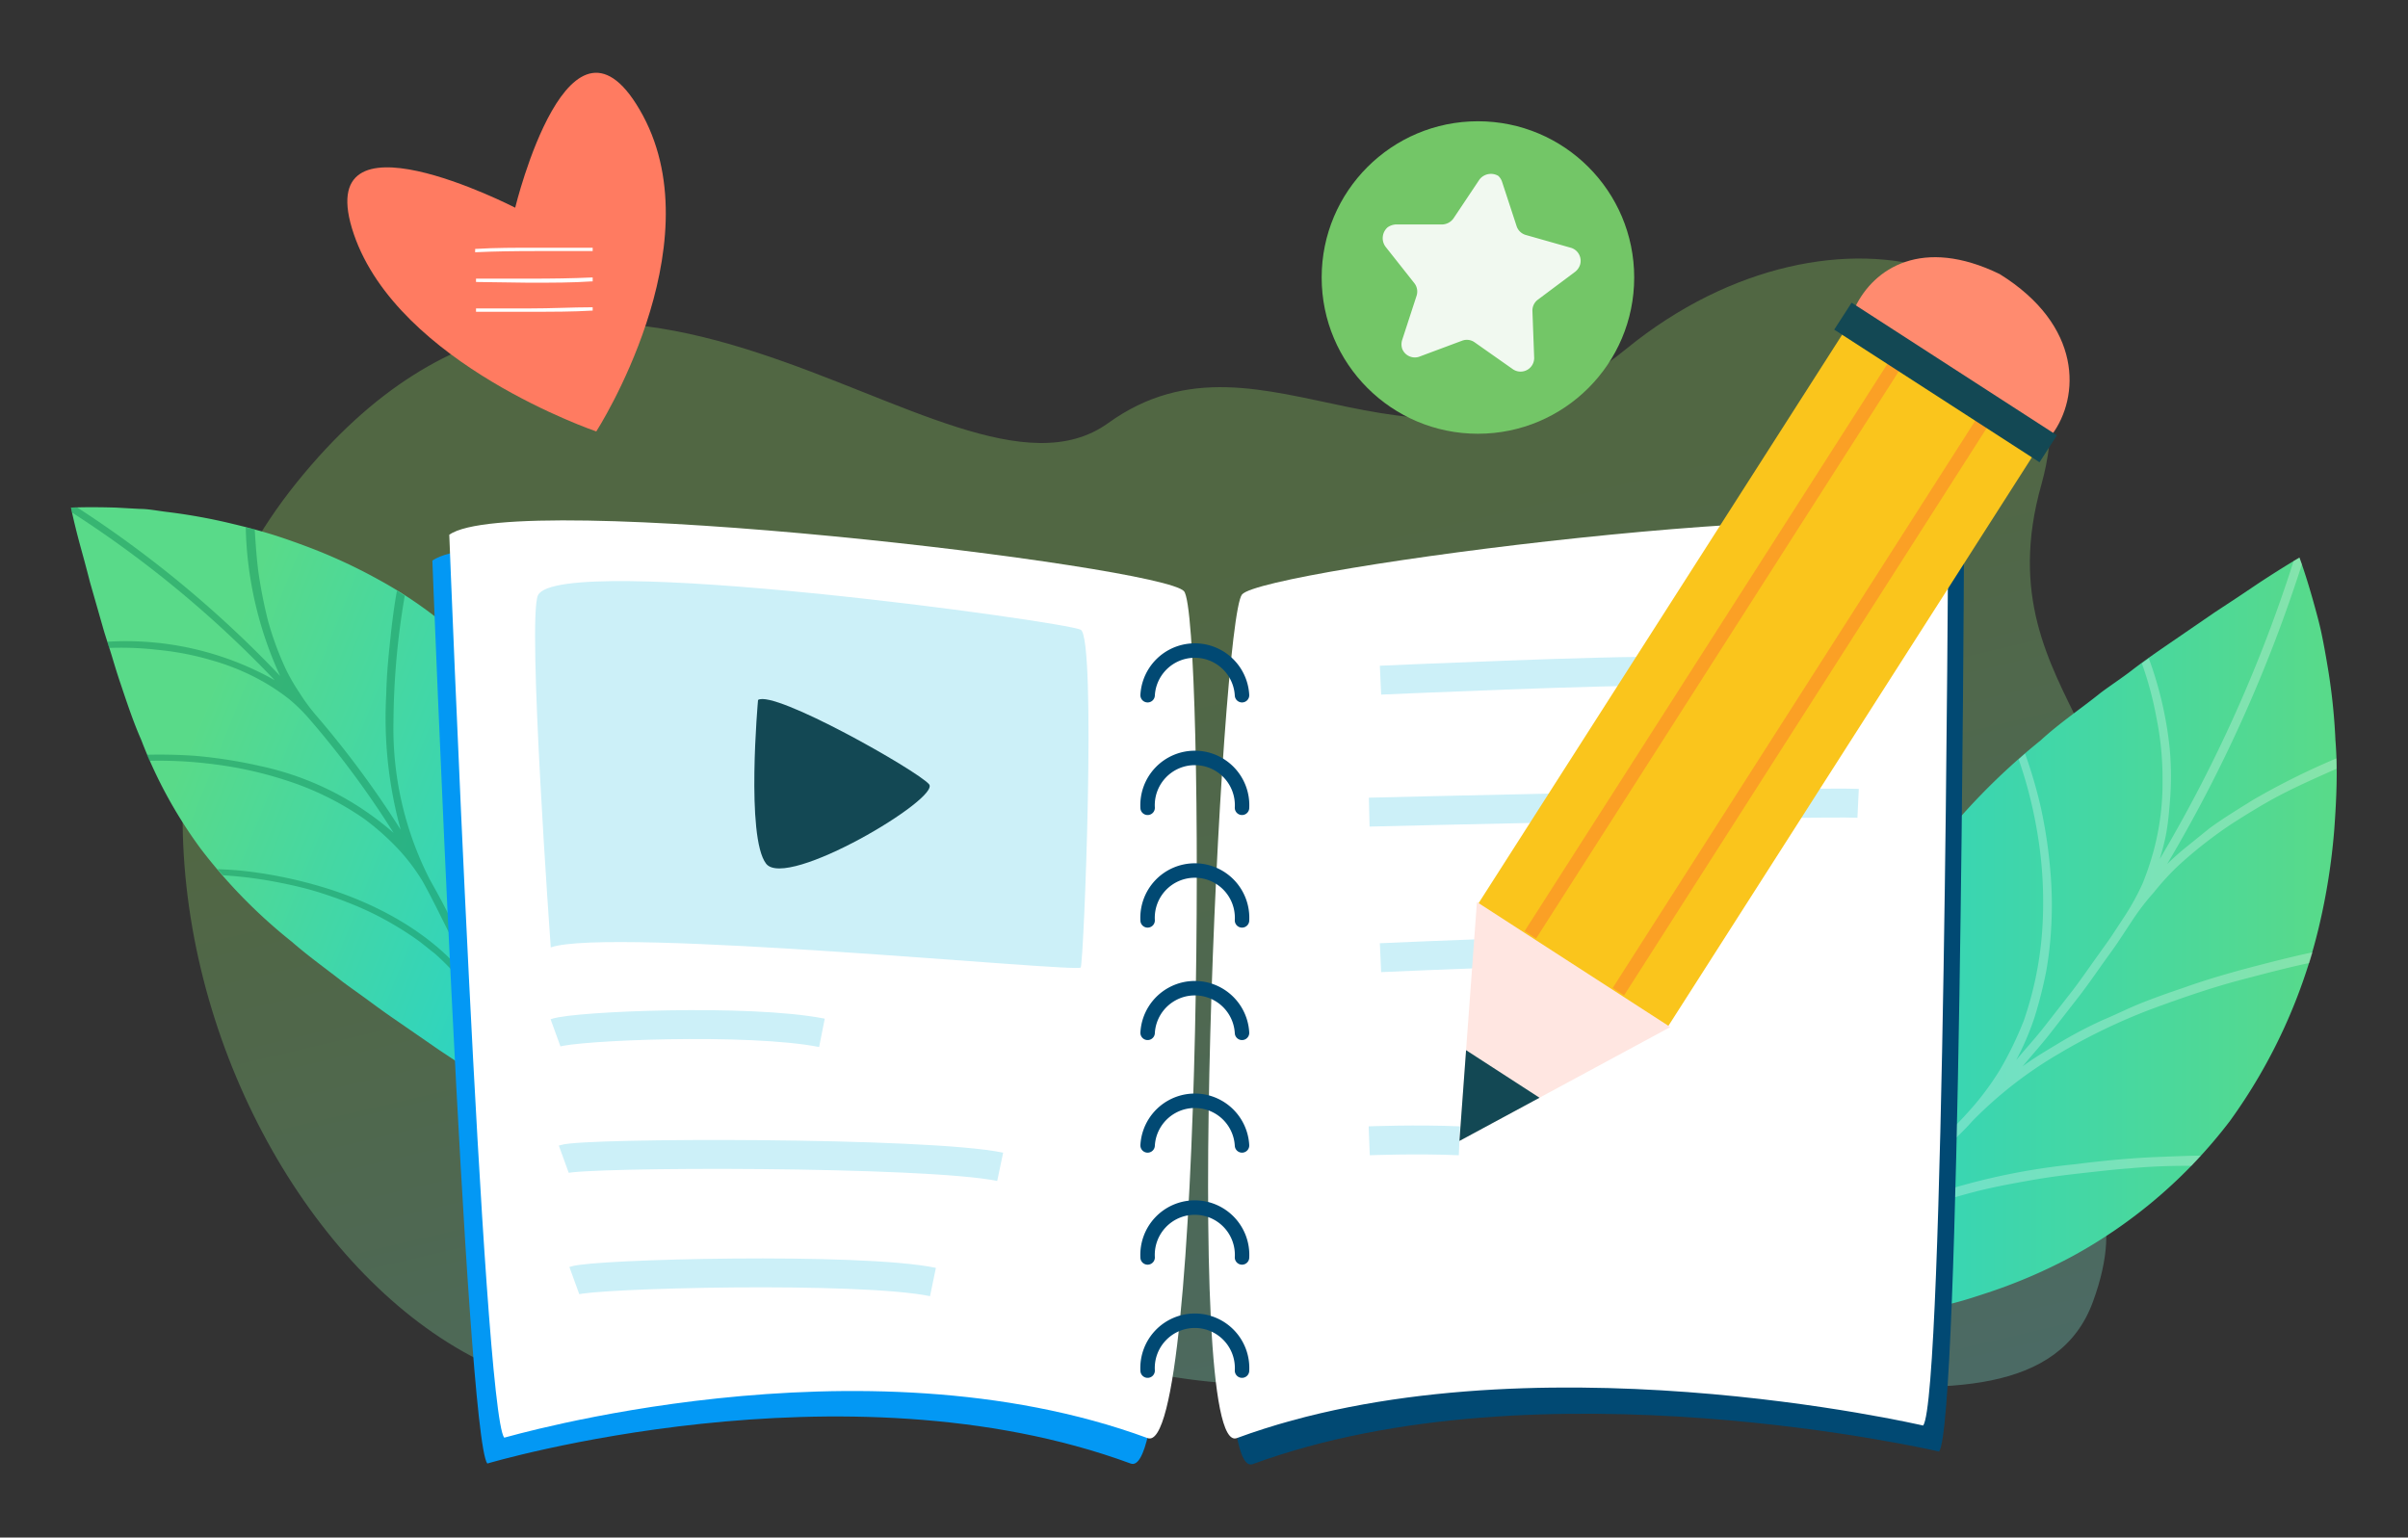
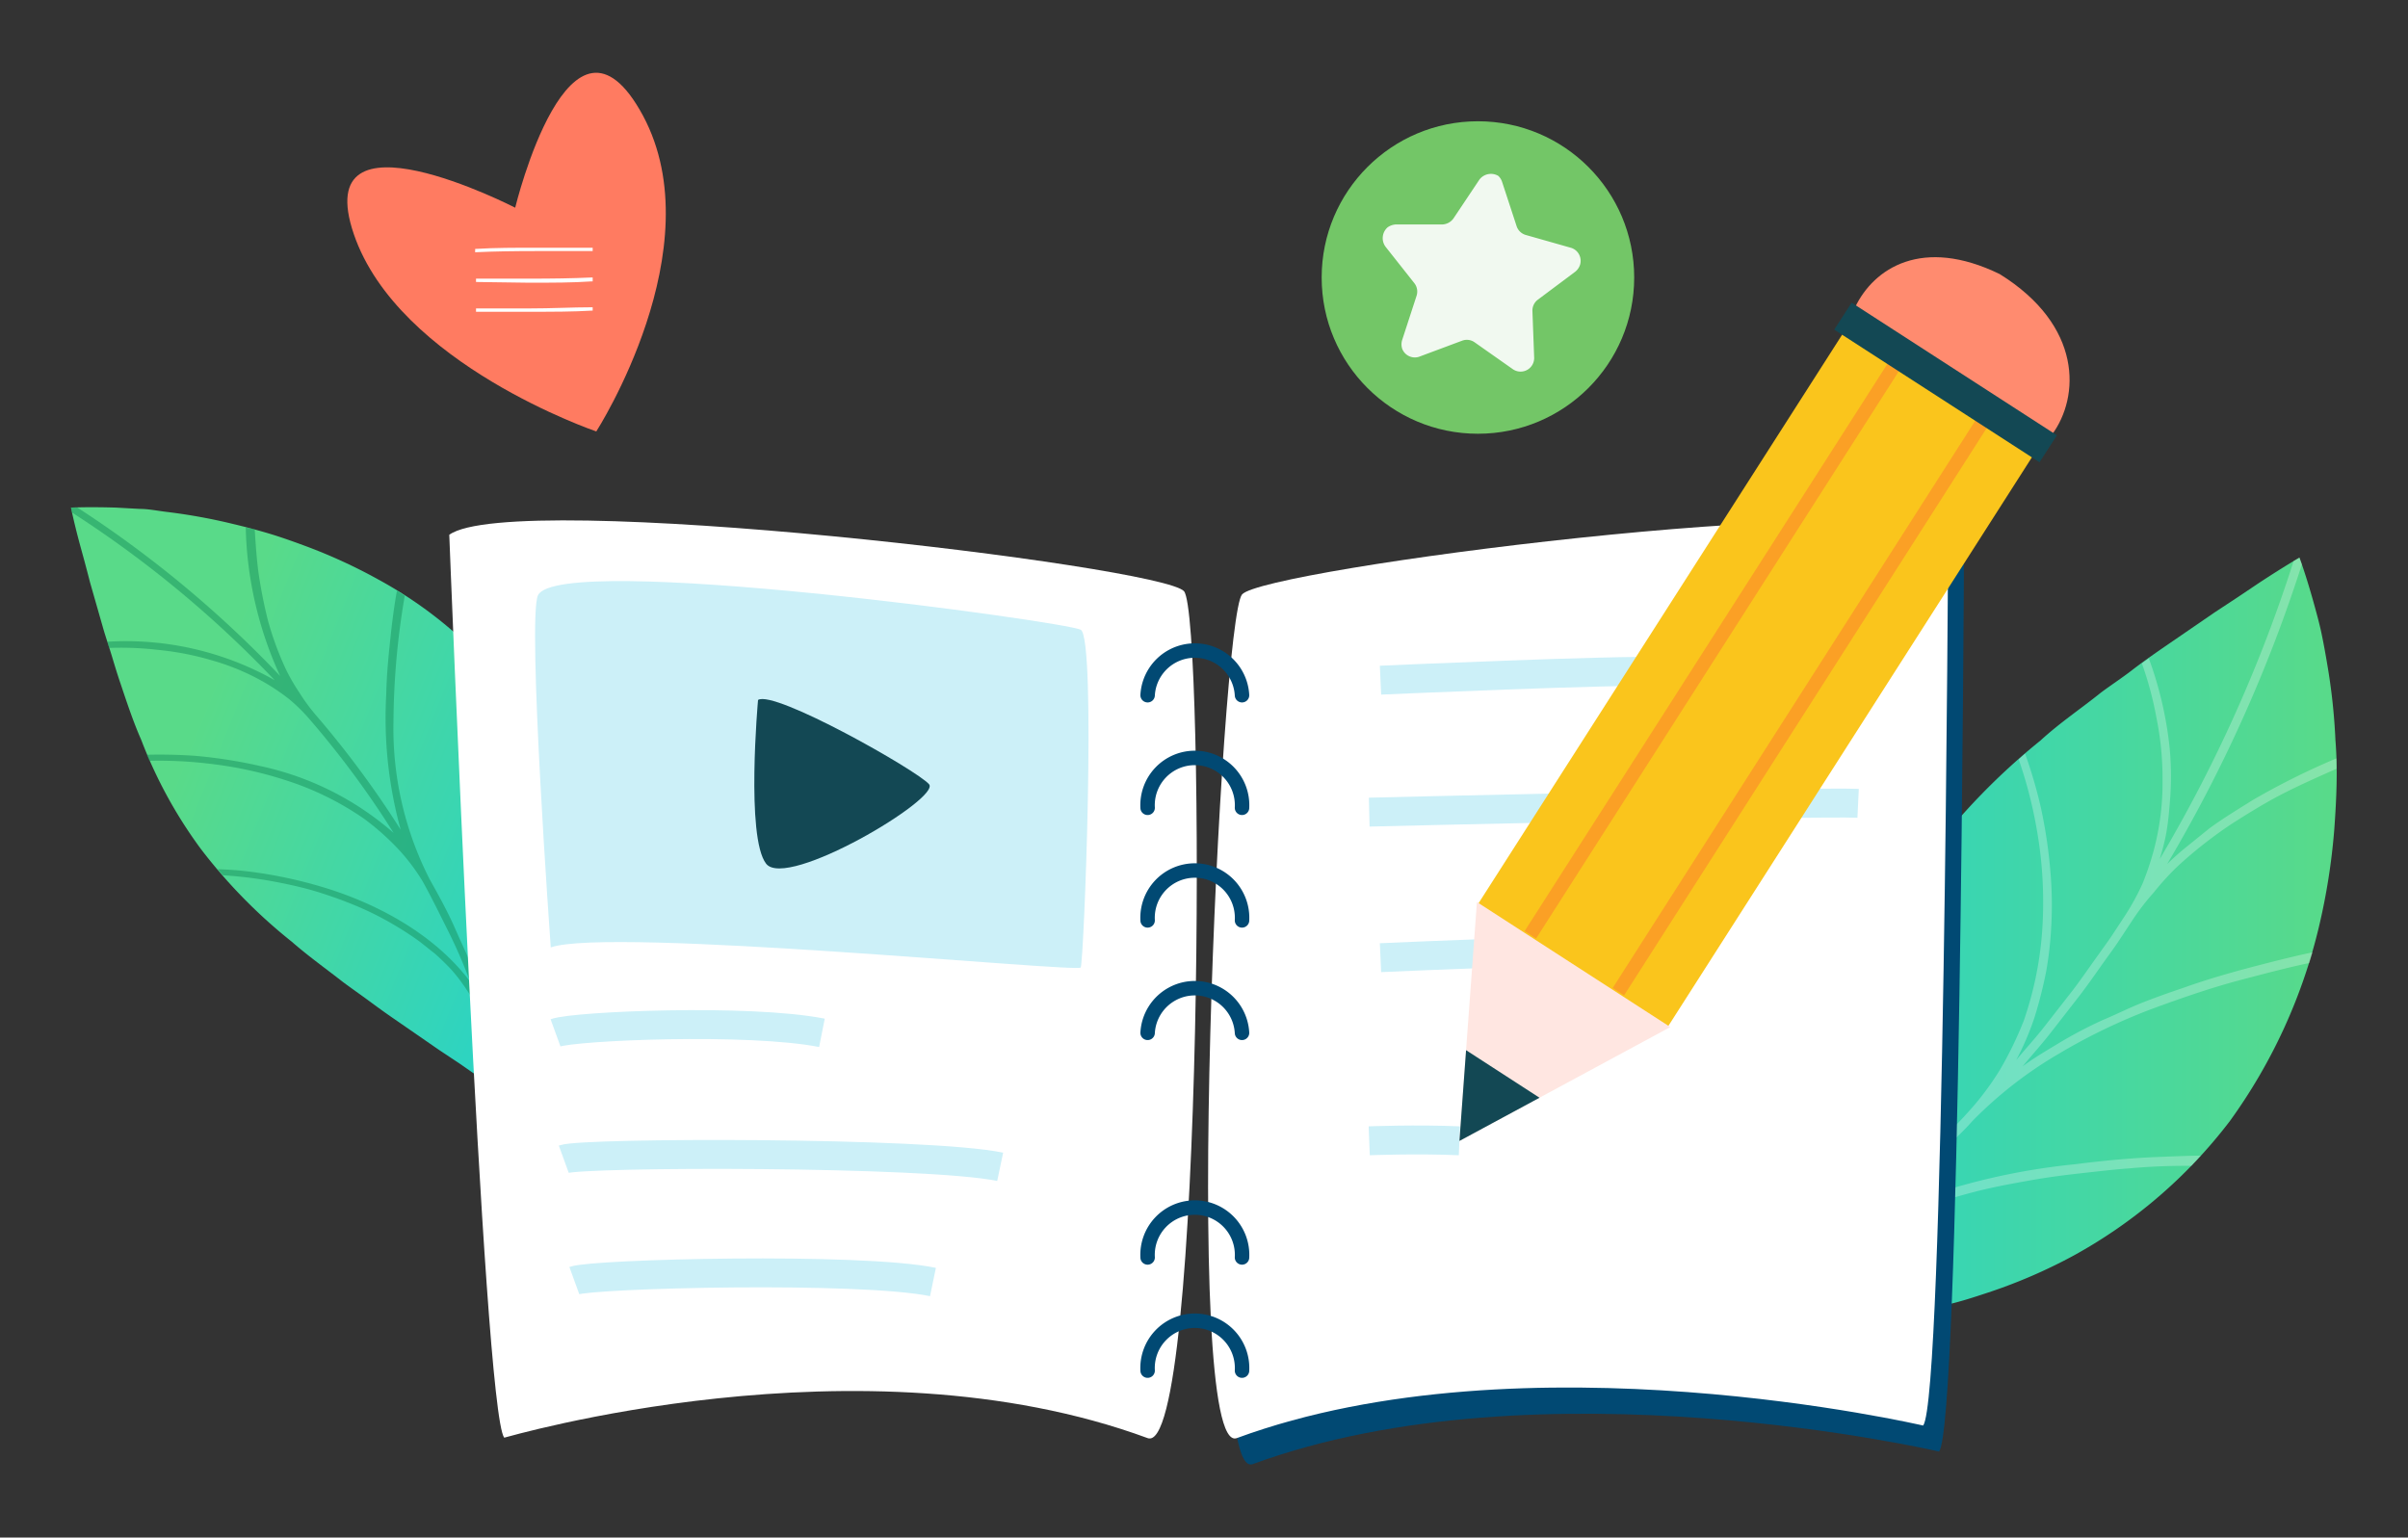
<svg xmlns="http://www.w3.org/2000/svg" xmlns:xlink="http://www.w3.org/1999/xlink" id="Layer_1" data-name="Layer 1" viewBox="0 0 166.58 106.38">
  <rect x="0" y="0" width="166.58" height="106.38" fill="#333333" stroke="none" />
  <defs>
    <style>.cls-1{opacity:0.3;}.cls-2{fill:url(#linear-gradient);}.cls-3{fill:url(#linear-gradient-2);}.cls-4{opacity:0.45;}.cls-10,.cls-21,.cls-5{fill:#fff;}.cls-5{opacity:0.6;}.cls-21,.cls-5,.cls-8{isolation:isolate;}.cls-6{fill:#014973;}.cls-7{fill:url(#linear-gradient-3);}.cls-8{fill:#17915d;opacity:0.5;}.cls-9{fill:#ff7b61;}.cls-11{fill:#0398f4;}.cls-12,.cls-15{fill:none;}.cls-12{stroke:#014973;stroke-linecap:round;stroke-linejoin:round;}.cls-13{fill:#ccf0f8;}.cls-14{fill:#134854;}.cls-15{stroke:#ccf0f8;stroke-miterlimit:10;stroke-width:2px;}.cls-16{fill:#ff8b6f;}.cls-17{fill:#fac51c;}.cls-18{fill:#ffe6e1;}.cls-19{fill:#fba025;}.cls-20{fill:#73c667;}.cls-21{opacity:0.9;}</style>
    <linearGradient id="linear-gradient" x1="132.07" y1="45.04" x2="132.07" y2="-56.55" gradientTransform="matrix(0.89, -0.21, 0.16, 0.69, -32.22, 108.42)" gradientUnits="userSpaceOnUse">
      <stop offset="0" stop-color="#82ede2" />
      <stop offset="0.09" stop-color="#84ecd7" />
      <stop offset="0.71" stop-color="#92e388" />
      <stop offset="1" stop-color="#98e069" />
    </linearGradient>
    <linearGradient id="linear-gradient-2" x1="120.08" y1="-158.65" x2="161.67" y2="-158.65" gradientTransform="matrix(1, 0, 0, -1, 0, -93.71)" gradientUnits="userSpaceOnUse">
      <stop offset="0" stop-color="#27d3c9" />
      <stop offset="1" stop-color="#59da89" />
    </linearGradient>
    <linearGradient id="linear-gradient-3" x1="120.62" y1="-112.8" x2="91.4" y2="-106.28" gradientTransform="matrix(0.99, 0.16, 0.16, -0.99, -60.33, -68.57)" xlink:href="#linear-gradient-2" />
  </defs>
  <g class="cls-1">
-     <path class="cls-2" d="M76.65,29.28c11-7.93,21.36,6.67,35.86-5.15s33-5.84,28.7,9.43S152,52.08,143.47,66s5.92,11.53,1.31,24.08S114,90.5,95.89,94.83s-28.13-7.65-47,.14C25.18,104.74-.75,59.79,20.52,33.39S65.62,37.21,76.65,29.28Z" />
-   </g>
+     </g>
  <path class="cls-3" d="M133.38,59.26a48.83,48.83,0,0,0-5.61,9.9c-.8,1.69-1.45,3.49-2.13,5.16-.33.85-.64,1.71-.94,2.55s-.61,1.63-.89,2.43l-1.53,4.48-.63,2-.56,1.68c-.66,2.06-1,3.37-1,3.37a31.05,31.05,0,0,0,3.32.42l1.76.1,2,0A34.22,34.22,0,0,0,132,90.8c.87-.15,1.78-.33,2.72-.54s1.87-.52,2.84-.84a36.51,36.51,0,0,0,5.89-2.55,34.42,34.42,0,0,0,10.81-9.31,37.84,37.84,0,0,0,6.15-13.4,44.36,44.36,0,0,0,1.07-6.77c.08-1.1.14-2.15.16-3.18s0-2-.08-3A41.65,41.65,0,0,0,161,46c-.13-.78-.26-1.49-.4-2.16s-.31-1.28-.46-1.83c-.6-2.2-1.07-3.43-1.07-3.43s-1.11.64-2.84,1.78l-1.4.94-1.64,1.08-3.73,2.56c-.66.46-1.34.94-2,1.45s-1.41,1-2.11,1.52C144,49,142.5,50,141.15,51.24A45.73,45.73,0,0,0,133.38,59.26Z" />
  <g class="cls-4">
    <path class="cls-5" d="M139.65,52.54l.44-.4a32.57,32.57,0,0,1,1.1,3.77,33.86,33.86,0,0,1,.71,5.2,26.57,26.57,0,0,1,0,3,24.92,24.92,0,0,1-.35,3.1,31.16,31.16,0,0,1-.79,3.13,19.35,19.35,0,0,1-1.28,3c.66-.8,1.36-1.55,2-2.38l1.92-2.46c.63-.83,1.22-1.7,1.83-2.54.3-.43.61-.84.9-1.28l.86-1.31a17.09,17.09,0,0,0,1.22-2.22A19.65,19.65,0,0,0,149,58.8a18.14,18.14,0,0,0,.6-4.75,21.26,21.26,0,0,0-.43-4.43,23.77,23.77,0,0,0-1-3.72l.48-.35a25.56,25.56,0,0,1,1.45,6.29,21.13,21.13,0,0,1,0,3.73c-.05.64-.11,1.29-.22,1.94s-.28,1.28-.47,1.92a99.93,99.93,0,0,0,9.26-20.62l.4-.23h0l.17.46a101.11,101.11,0,0,1-9.32,20.74c.46-.45.94-.87,1.44-1.27s1-.81,1.46-1.18c1-.74,2.06-1.37,3.06-2a50.45,50.45,0,0,1,5.75-2.86c0,.24,0,.48,0,.72-1.05.47-2.27,1-3.52,1.63s-2.51,1.4-3.8,2.23a30.27,30.27,0,0,0-3.68,2.9A18.61,18.61,0,0,0,149,61.74a16.64,16.64,0,0,0-1.53,2l-.87,1.32c-.29.44-.6.86-.91,1.29-.61.85-1.2,1.72-1.84,2.55l-1.93,2.48c-.64.83-1.34,1.6-2,2.4.87-.65,1.81-1.18,2.71-1.73a29.75,29.75,0,0,1,2.8-1.46c1-.42,1.86-.86,2.8-1.23s1.88-.7,2.77-1c1.79-.64,3.54-1.13,5.08-1.53s2.87-.73,3.9-.94l-.23.74c-1.27.26-2.88.68-4.78,1.18s-3.95,1.2-6.12,2a40.47,40.47,0,0,0-6.43,3.1,28.36,28.36,0,0,0-6,4.68c-.55.63-1.17,1.19-1.76,1.78s-1.18,1.18-1.79,1.75L131,82.8l-.92.84-1,.8a46.07,46.07,0,0,1,14.48-3.89c2.19-.28,4.15-.44,5.68-.5s2.56-.1,3-.09l-.64.7c-.82,0-2.39,0-4.32.18-1,.07-2,.19-3.18.32s-2.37.28-3.61.5-2.56.46-3.85.79c-.65.17-1.3.35-1.95.55s-1.32.39-2,.62-1.3.49-1.94.77-1.3.56-1.93.89A21.44,21.44,0,0,0,127,86.36a19.1,19.1,0,0,0-1.84,1.24c-1.5,1.17-3.09,2.2-4.66,3.28l-.45-.08.13-.48c1.56-1.06,3.14-2.09,4.63-3.26a17.51,17.51,0,0,0,1.68-1.42c.51-.53,1-1.07,1.44-1.64a19.12,19.12,0,0,0,1.24-1.75c.36-.62.7-1.25,1-1.88s.57-1.27.82-1.9.42-1.32.6-2a25.13,25.13,0,0,0,.73-3.85,32.88,32.88,0,0,0,.18-3.58,29.72,29.72,0,0,0-.2-3.13,28.5,28.5,0,0,0-.72-4.11l.39-.62a24.33,24.33,0,0,1,.64,2.81,34.6,34.6,0,0,1,.46,5.57,28.11,28.11,0,0,1-.93,7.12,21.21,21.21,0,0,1-1.33,3.7,19,19,0,0,1-2.05,3.51c.32-.26.64-.52.95-.79l.92-.83,1.84-1.66c.6-.57,1.18-1.16,1.78-1.74s1.2-1.14,1.75-1.76a19.52,19.52,0,0,0,2.35-3.09A24.39,24.39,0,0,0,140,70.62a24.22,24.22,0,0,0,1.32-7.1,28.78,28.78,0,0,0-.46-6.35A30.87,30.87,0,0,0,139.65,52.54Z" />
  </g>
  <path class="cls-6" d="M86.66,101.3c-3.91,1.44-.19-57.92,1.27-59.69s43.54-6,47.93-2.78c0,0-.26,59.68-1.72,61.6C134.14,100.43,106.56,94,86.66,101.3Z" />
  <path class="cls-7" d="M35.24,47.79a23.33,23.33,0,0,1,4.24,10.13,23.72,23.72,0,0,1,.24,4.91c0,.79-.1,1.54-.2,2.27s-.26,1.45-.41,2.12A23,23,0,0,1,38,70.87c-.21.53-.41,1-.61,1.49s-.44.88-.64,1.25a23.77,23.77,0,0,1-1.38,2.33s-1-.57-2.42-1.55l-1.18-.82-1.4-.93L27.2,70.45c-.57-.39-1.13-.8-1.7-1.22s-1.19-.85-1.78-1.29c-1.15-.9-2.41-1.8-3.53-2.78a36.52,36.52,0,0,1-6.3-6.43,31.74,31.74,0,0,1-4.12-7.54c-.56-1.27-1-2.61-1.42-3.86-.22-.64-.41-1.27-.6-1.9s-.39-1.21-.57-1.81L6.23,40.3c-.13-.51-.26-1-.38-1.45l-.34-1.24c-.41-1.53-.6-2.49-.6-2.49s1.14-.06,3.12,0l1.64.09c.6,0,1.21.13,1.88.21a39.33,39.33,0,0,1,4.44.8c.8.19,1.62.4,2.47.65s1.67.54,2.54.86a37,37,0,0,1,5.2,2.38A29.14,29.14,0,0,1,35.24,47.79Z" />
  <path class="cls-8" d="M28,41.22l-.54-.35c-.15.81-.3,1.87-.43,3.08s-.28,2.62-.31,4.08a29.1,29.1,0,0,0,1,9.38,67.11,67.11,0,0,0-5.84-7.9,13,13,0,0,1-1.17-1.59,13.23,13.23,0,0,1-.94-1.63,21.38,21.38,0,0,1-1.24-3.38,33.18,33.18,0,0,1-.65-3.3c-.14-1.06-.2-2.08-.26-3L17,36.5a25.89,25.89,0,0,0,2.38,10.27A77.13,77.13,0,0,0,5.34,35.11H4.91l.07.35A76.18,76.18,0,0,1,19,47.06,21,21,0,0,0,7.42,44.4l.13.43a21.86,21.86,0,0,1,3.34.13,19.77,19.77,0,0,1,3.74.72,16,16,0,0,1,3.69,1.55A14.48,14.48,0,0,1,20,48.37a11.9,11.9,0,0,1,1.43,1.41,64.37,64.37,0,0,1,5.8,7.85A20.49,20.49,0,0,0,18,53a33.34,33.34,0,0,0-4.44-.7c-1.36-.1-2.53-.1-3.41-.08l.18.42a28.77,28.77,0,0,1,4.15.2,26.9,26.9,0,0,1,5.31,1.15,20.33,20.33,0,0,1,5.37,2.64,17.37,17.37,0,0,1,2.28,2A13.38,13.38,0,0,1,29.25,61c.62,1.12,1.18,2.27,1.75,3.41s1.08,2.31,1.51,3.49c-2.6-3.45-6.78-5.52-10.31-6.56a31,31,0,0,0-4.67-1,22.59,22.59,0,0,0-2.48-.2l.38.42a28.37,28.37,0,0,1,3.56.44c.79.15,1.7.34,2.61.6a29.29,29.29,0,0,1,2.86,1,21.21,21.21,0,0,1,2.9,1.45c.47.28.94.58,1.41.91s.87.68,1.29,1a16.79,16.79,0,0,1,1.21,1.18,12.33,12.33,0,0,1,1,1.32A15,15,0,0,1,33.19,70a11.18,11.18,0,0,1,.63,1.57c.48,1.37.82,2.77,1.19,4.16l.35.21.2-.31c-.38-1.4-.71-2.81-1.2-4.19-1.4-4.34-.89-8.72,0-12.61.21-1,.45-1.89.71-2.77s.48-1.66.73-2.4c.47-1.45.95-2.59,1.18-3.2l-.37-.63c-.13.28-.43,1-.84,2.17s-.9,2.6-1.35,4.27A32.43,32.43,0,0,0,33,67.77c-.43-1.19-1-2.34-1.51-3.51s-1.14-2.3-1.77-3.43a22.93,22.93,0,0,1-2.5-10.9A53,53,0,0,1,28,41.22Z" />
  <path class="cls-9" d="M24.48,16.21C21.33,7,35.64,14.37,35.64,14.37S39.44-1.34,44.48,8c4.92,9.18-3.23,21.85-3.23,21.85S27.56,25.2,24.48,16.21Z" />
  <path class="cls-10" d="M40.89,19.2c-1.27.06-2.69.08-4.33.08h0c-1.33,0-2.64,0-3.63,0h0v.23h0l3.65.05c1.64,0,3.05,0,4.32-.09H41V19.2Z" />
  <path class="cls-10" d="M40.88,21.26c-1.27,0-2.68.08-4.32.08h0c-1.33,0-2.64,0-3.63,0h0v.23h.05c1,0,2.31,0,3.65,0,1.64,0,3,0,4.33-.08H41v-.23Z" />
  <path class="cls-10" d="M32.93,17.45c1.28-.06,2.69-.08,4.32-.08,1.34,0,2.65,0,3.65,0H41v-.23H40.9c-1,0-2.33,0-3.65,0-1.64,0-3,0-4.32.08h-.06v.24Z" />
-   <path class="cls-11" d="M78.22,101.26c3.9,1.44,2.47-57.34,1-59.11S34.3,35.57,29.91,38.79c0,0,2.34,60.55,3.8,62.47C33.71,101.26,58.31,93.93,78.22,101.26Z" />
  <path class="cls-10" d="M79.39,99.5c3.9,1.44,4-56.83,2.52-58.59S35.47,33.81,31.08,37c0,0,2.34,60.55,3.8,62.47C34.88,99.5,59.48,92.17,79.39,99.5Z" />
  <path class="cls-10" d="M85.56,99.5c-3.9,1.44-1.11-56.61.36-58.37s44.46-7.32,48.85-4.1c0,0-.27,59.68-1.73,61.6C133,98.63,105.46,92.17,85.56,99.5Z" />
  <path class="cls-12" d="M79.39,94.83a3.27,3.27,0,1,1,6.53,0" />
  <path class="cls-12" d="M79.39,87a3.27,3.27,0,1,1,6.53,0" />
-   <path class="cls-12" d="M79.39,79.25a3.27,3.27,0,0,1,6.53,0" />
  <path class="cls-12" d="M79.39,71.46a3.27,3.27,0,0,1,6.53,0" />
  <path class="cls-12" d="M79.39,63.68a3.27,3.27,0,1,1,6.53,0" />
  <path class="cls-12" d="M79.39,55.89a3.27,3.27,0,1,1,6.53,0" />
  <path class="cls-12" d="M79.39,48.1a3.27,3.27,0,0,1,6.53,0" />
  <path class="cls-13" d="M37.22,41.18c1.5-3,36.44,1.82,37.54,2.39s.22,23,0,23.37-32.6-2.82-36.66-1.39C38.1,65.55,36.45,42.72,37.22,41.18Z" />
  <path class="cls-14" d="M52.44,48.43c1.1-.73,11,4.87,11.83,5.83S54.42,61.58,53,59.76,52.44,48.43,52.44,48.43Z" />
  <path class="cls-15" d="M38.43,71.46c1.32-.48,13.37-1,18.43,0" />
  <path class="cls-15" d="M39,80.2c1.32-.48,25.13-.53,30.19.53" />
  <path class="cls-15" d="M39.73,88.6c1.32-.48,19.75-.95,24.81.1" />
  <path class="cls-15" d="M95.5,47.06s16.58-.74,19.54-.59" />
  <path class="cls-15" d="M95.5,66.26s16.58-.74,19.54-.59" />
  <path class="cls-15" d="M94.72,56.19s30.86-.75,33.82-.61" />
  <path class="cls-15" d="M94.72,78.93s3.28-.13,6.24,0" />
  <path class="cls-16" d="M128.33,21.26c1.3-2.71,4.65-4.9,10-2.3,5.75,3.57,5.55,8.5,3.62,11.11Z" />
  <polygon class="cls-17" points="140.87 31.16 115.37 71.05 102.24 62.56 127.74 22.68 140.87 31.16" />
  <polygon class="cls-18" points="115.55 71.06 100.96 78.94 102.17 62.41 115.55 71.06" />
  <polygon class="cls-14" points="106.5 75.95 100.96 78.94 101.42 72.66 106.5 75.95" />
  <polygon class="cls-19" points="136.95 28.63 111.56 68.36 112.35 68.87 137.74 29.14 136.95 28.63" />
  <polygon class="cls-19" points="130.87 24.7 105.47 64.42 106.26 64.94 131.66 25.21 130.87 24.7" />
  <rect class="cls-14" x="133.49" y="18.01" width="2.22" height="16.91" transform="translate(39.31 125.15) rotate(-57.13)" />
  <circle class="cls-20" cx="102.24" cy="19.2" r="10.81" />
  <path class="cls-21" d="M103.92,12.61l1,3.05a.94.94,0,0,0,.64.6l3.1.88a.94.94,0,0,1,.65,1.16,1,1,0,0,1-.34.5l-2.58,1.93a.94.94,0,0,0-.38.79l.12,3.22a.94.94,0,0,1-1.48.8l-2.63-1.85a.93.93,0,0,0-.87-.12l-3,1.12A.94.94,0,0,1,97,24.13a1,1,0,0,1,0-.61l1-3.07a.94.94,0,0,0-.16-.86l-2-2.53a1,1,0,0,1,.15-1.33,1.09,1.09,0,0,1,.57-.2l3.22,0a1,1,0,0,0,.77-.42l1.79-2.68a1,1,0,0,1,1.31-.26A1,1,0,0,1,103.92,12.61Z" />
</svg>